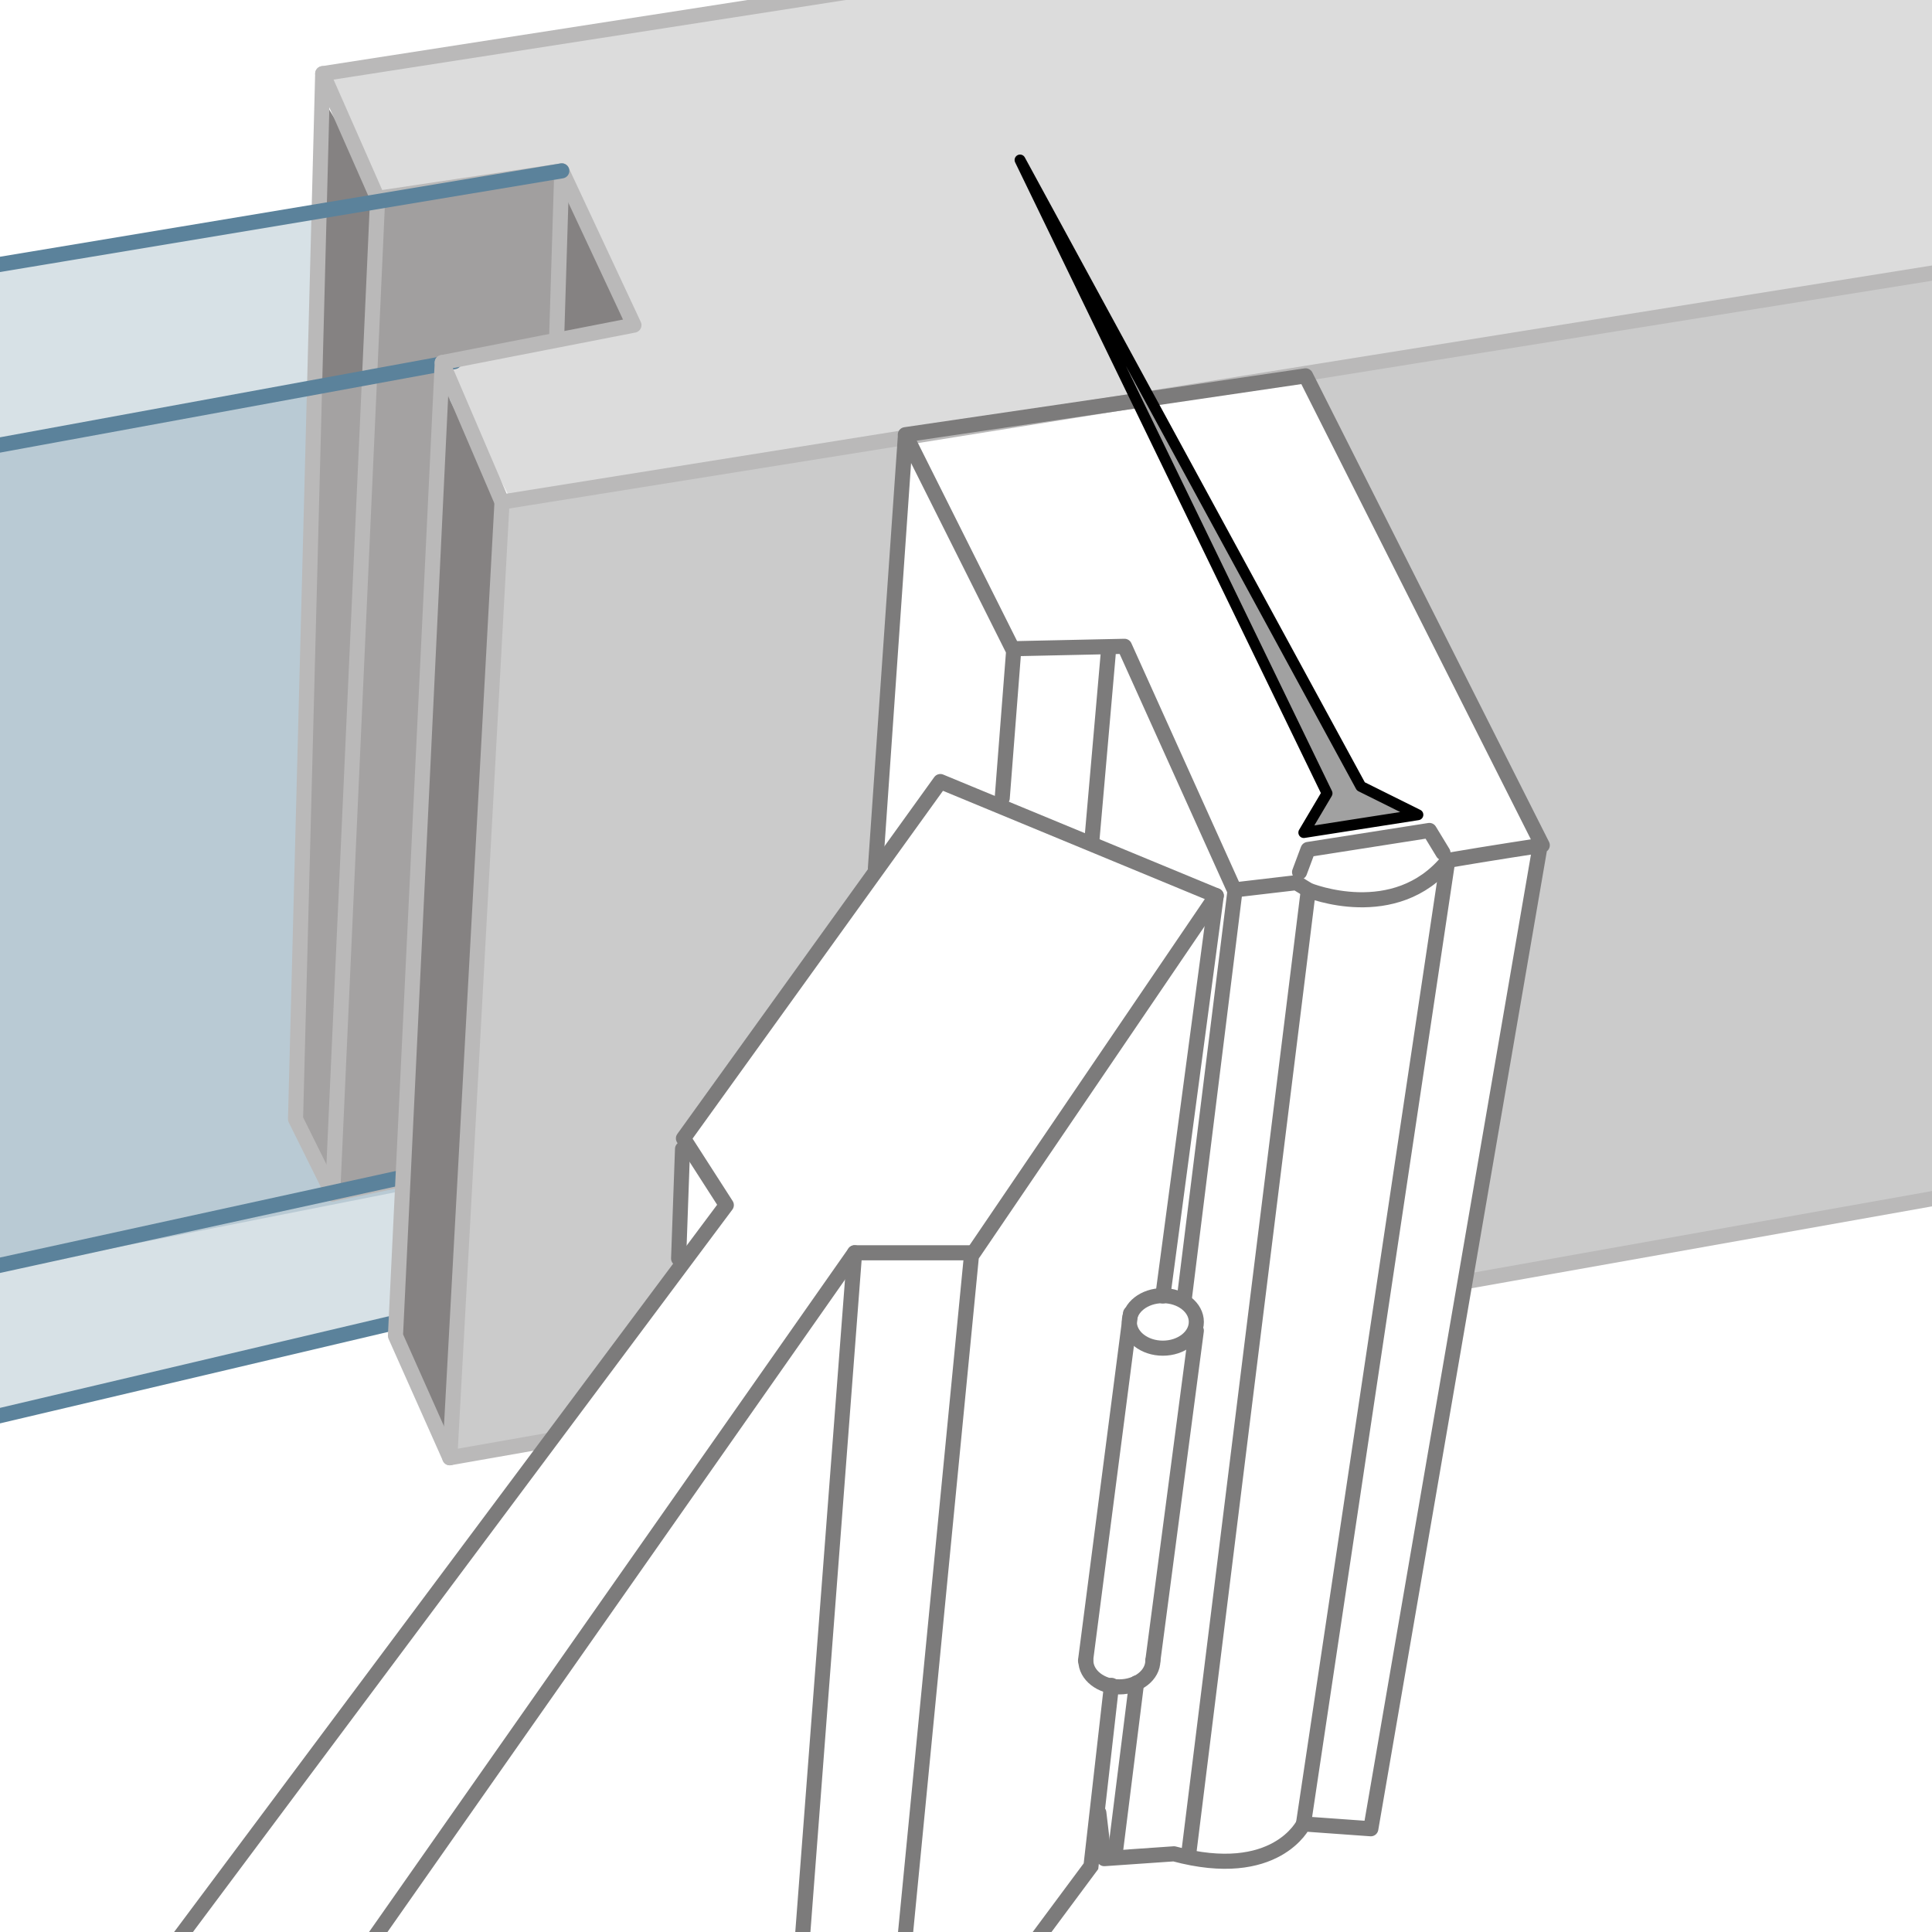
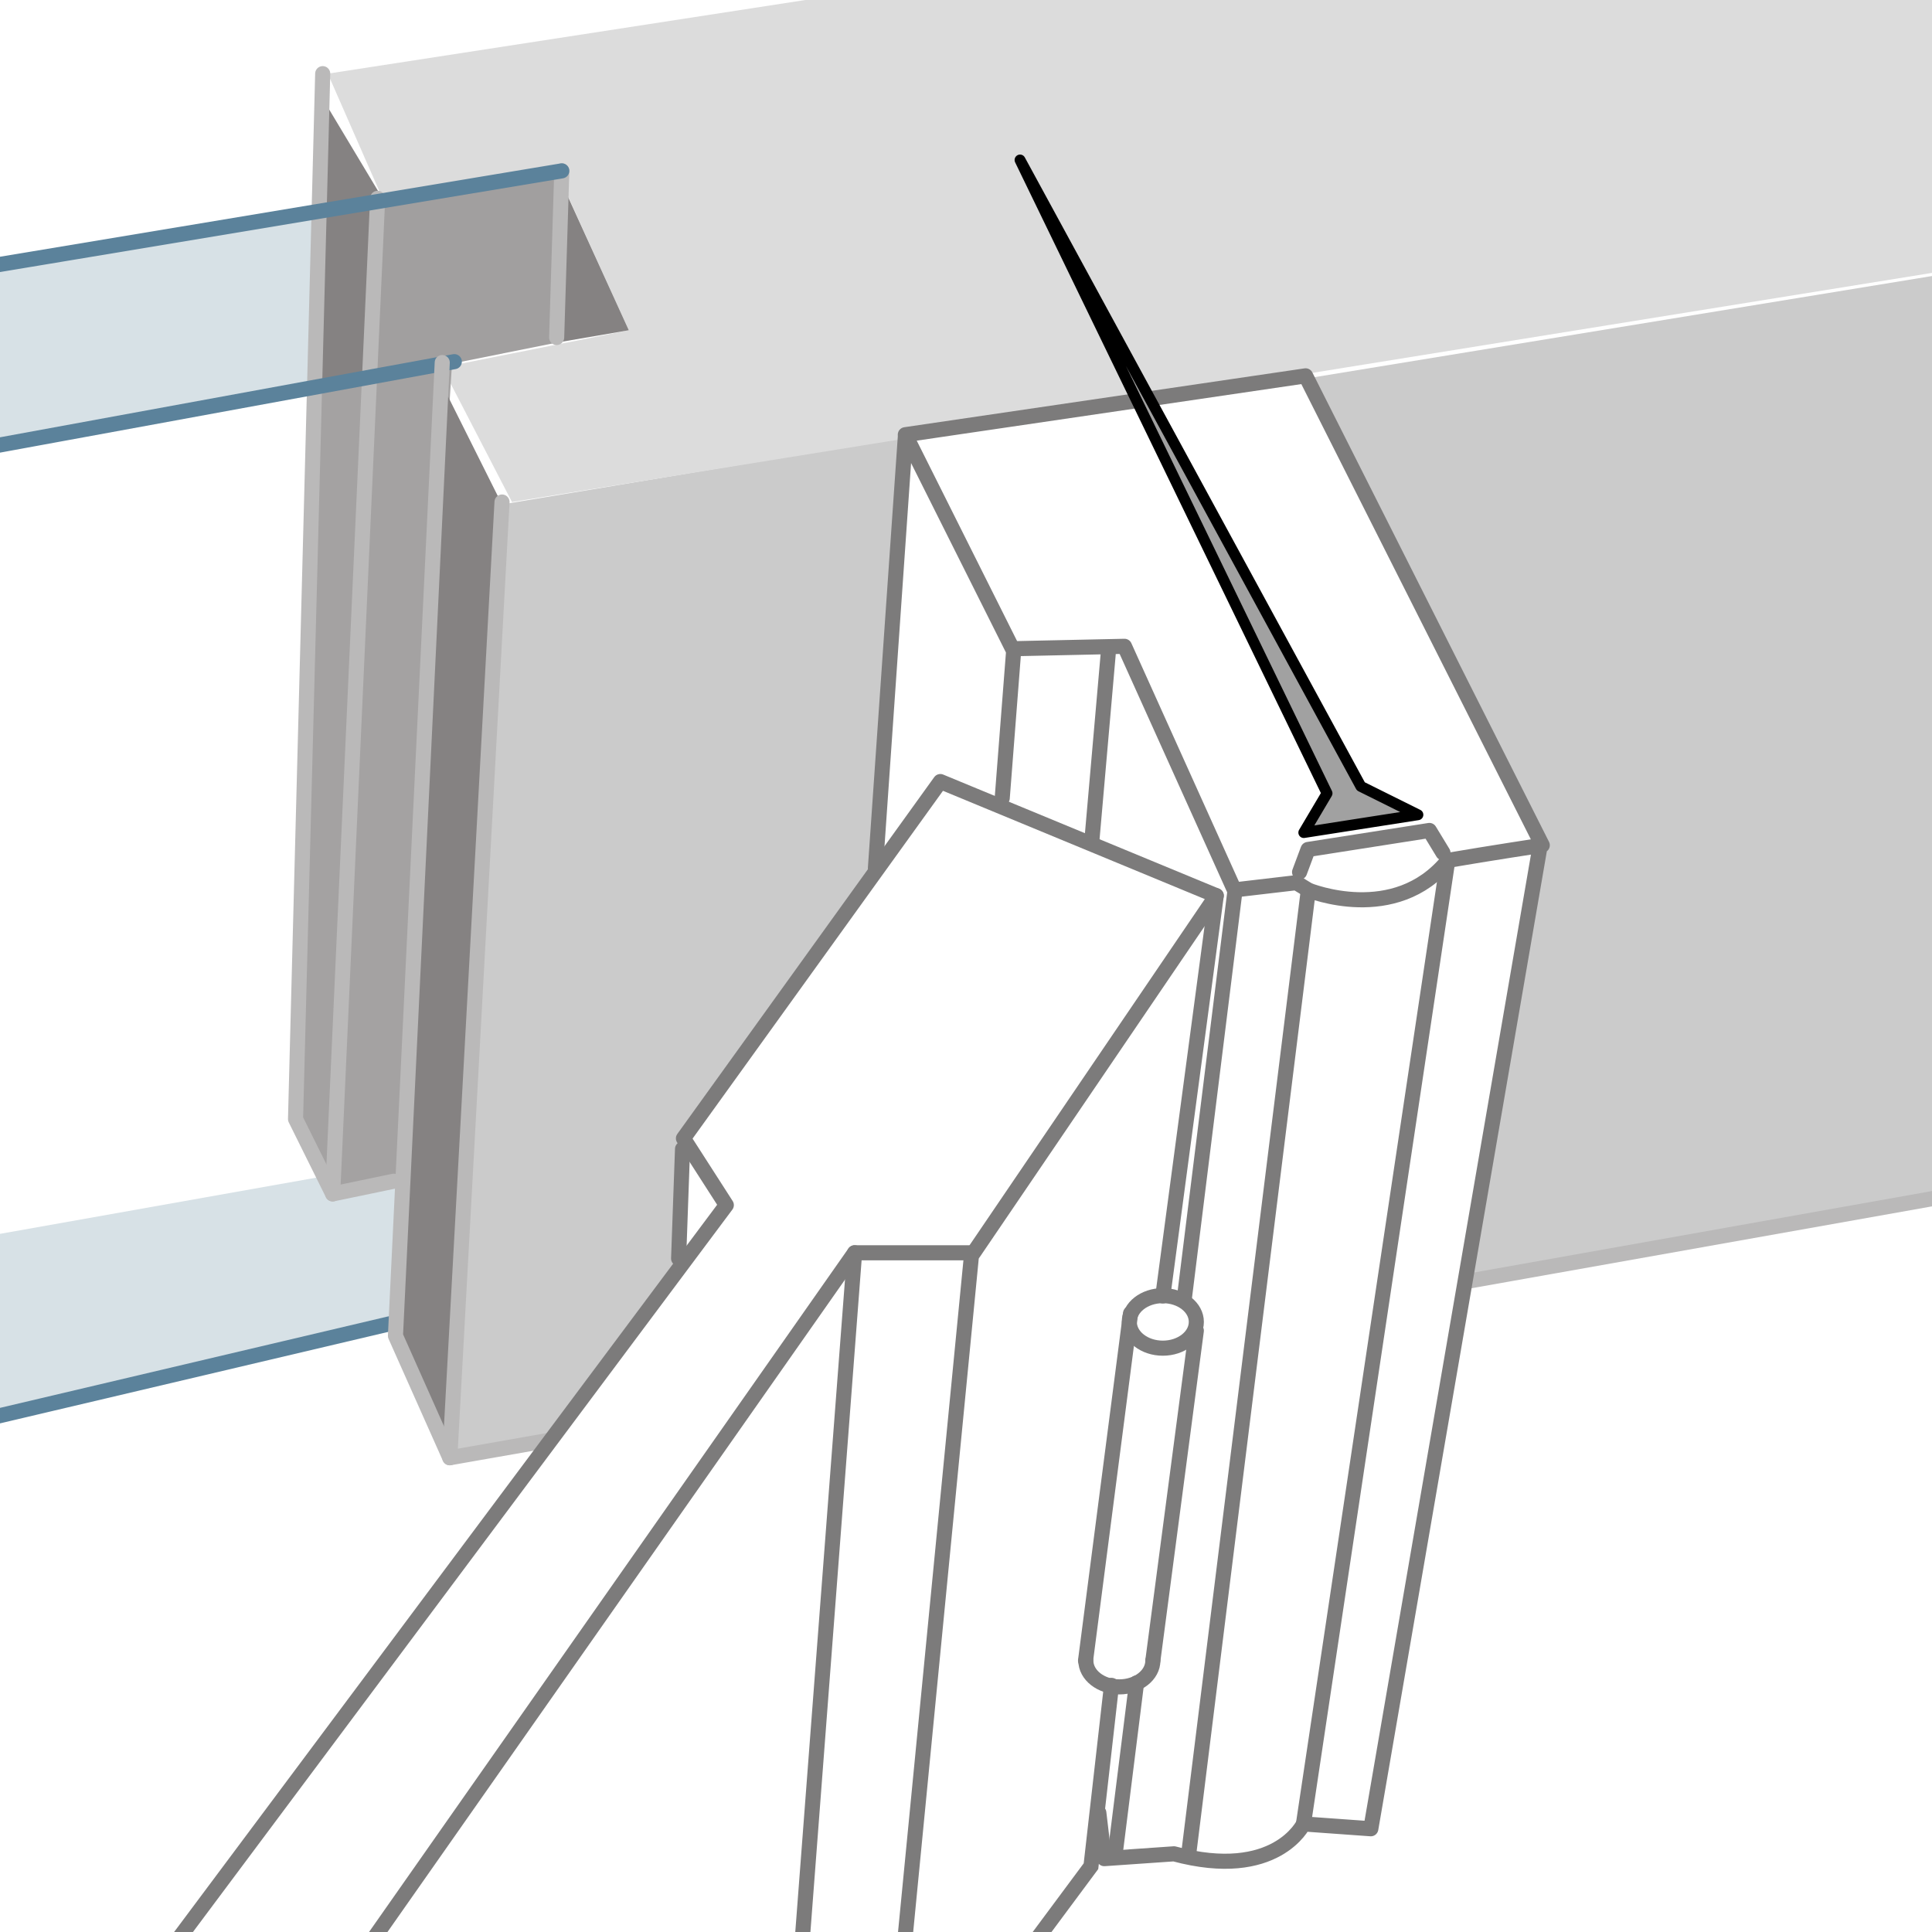
<svg xmlns="http://www.w3.org/2000/svg" viewBox="0 0 64 64">
  <defs>
    <style>      .cls-1 {        stroke: #5b829b;      }      .cls-1, .cls-2 {        stroke-miterlimit: 10;      }      .cls-1, .cls-2, .cls-3, .cls-4 {        fill: none;        stroke-width: .5px;      }      .cls-1, .cls-2, .cls-3, .cls-4, .cls-5 {        stroke-linecap: round;      }      .cls-2, .cls-4 {        stroke: #7c7b7b;      }      .cls-3 {        stroke: #bab9b9;      }      .cls-3, .cls-4, .cls-5 {        stroke-linejoin: round;      }      .cls-5 {        fill: #a1a1a1;        stroke: #000;        stroke-width: .36px;      }      .cls-6 {        fill: #cbcbcb;      }      .cls-6, .cls-7, .cls-8, .cls-9, .cls-10, .cls-11, .cls-12 {        stroke-width: 0px;      }      .cls-7 {        fill: #dcdcdc;      }      .cls-8 {        fill: #a4a2a2;      }      .cls-9 {        fill: #d7e1e6;      }      .cls-10 {        fill: #858282;      }      .cls-11 {        fill: #a19f9f;      }      .cls-12 {        fill: #b9cad4;      }    </style>
  </defs>
  <g id="Layer_5" data-name="Layer 5">
    <polygon class="cls-9" points="-.49 8.84 -.49 14.91 10.45 12.83 10.5 7.13 -.49 8.84" />
    <polygon class="cls-9" points="-.49 40.96 -.49 47.03 13.69 43.4 13.24 38.52 -.49 40.96" />
-     <polygon class="cls-12" points="-.49 14.91 -.49 42.18 14.13 39.29 15.53 11.92 -.49 14.91" />
  </g>
  <g id="Layer_3" data-name="Layer 3">
    <polygon class="cls-6" points="16.63 16.71 29.99 14.48 28.83 28.99 22.57 37.82 22.4 42.1 17.95 47.96 15.06 48.45 16.63 16.71" />
    <polygon class="cls-6" points="43.51 12.5 69.64 8.22 69.64 38.72 48.7 42.35 51.18 27.84 43.51 12.5" />
    <polygon class="cls-7" points="10.86 2.44 35.43 -1.35 69.64 -1.35 69.64 8.13 16.96 16.63 14.65 12.17 20.83 10.94 18.36 5.5 12.67 6.57 10.86 2.44" />
    <polygon class="cls-10" points="10.69 3.27 10.45 12.83 12.26 12.59 12.67 6.57 10.69 3.27" />
    <polygon class="cls-8" points="10.45 12.83 9.79 37.07 10.86 38.82 12.26 12.59 10.45 12.83" />
    <polygon class="cls-10" points="18.61 6.07 18.44 11.35 20.83 10.94 18.61 6.07" />
    <polygon class="cls-11" points="18.61 5.66 12.67 6.57 12.26 12.59 18.44 11.35 18.61 5.66" />
    <polygon class="cls-8" points="14.97 12.1 12.26 12.59 11.06 39.63 13.26 39.13 14.97 12.1" />
  </g>
  <g id="Layer_2" data-name="Layer 2">
    <line class="cls-1" x1="14.7" y1="43.43" x2="-.32" y2="46.97" />
    <polyline class="cls-3" points="10.69 2.44 9.79 37.07 11.02 39.55 13.04 39.13" />
    <line class="cls-3" x1="48.7" y1="42.43" x2="69.56" y2="38.72" />
    <line class="cls-2" x1="28.31" y1="41.5" x2="26.58" y2="64.2" />
    <line class="cls-2" x1="32.19" y1="41.5" x2="29.98" y2="64.2" />
    <line class="cls-2" x1="38.52" y1="42.93" x2="40.29" y2="29.67" />
    <polyline class="cls-2" points="34.09 64.58 36.14 61.82 36.82 55.83" />
    <line class="cls-2" x1="43.34" y1="29.49" x2="39.39" y2="61.31" />
    <line class="cls-2" x1="47.96" y1="28.5" x2="43.18" y2="60.41" />
    <line class="cls-4" x1="22.61" y1="38.06" x2="22.48" y2="41.69" />
    <ellipse class="cls-4" cx="38.52" cy="43.79" rx="1.11" ry=".87" />
    <path class="cls-4" d="m38.19,55.01c0,.48-.5.87-1.11.87s-1.11-.39-1.11-.87" />
    <line class="cls-2" x1="35.96" y1="55.01" x2="37.45" y2="43.51" />
    <line class="cls-2" x1="38.19" y1="55.01" x2="39.63" y2="44.08" />
    <line class="cls-2" x1="33.2" y1="26.44" x2="33.57" y2="21.67" />
    <line class="cls-2" x1="36.17" y1="27.84" x2="36.71" y2="21.67" />
    <line class="cls-3" x1="12.51" y1="6.57" x2="11.02" y2="39.55" />
    <line class="cls-3" x1="18.61" y1="5.66" x2="18.44" y2="11.18" />
    <line class="cls-1" x1="15.05" y1="11.98" x2="-.49" y2="14.83" />
-     <line class="cls-1" x1="14.65" y1="38.71" x2="-.49" y2="42.02" />
    <polyline class="cls-4" points="43.05 28.89 43.33 28.14 47.35 27.51 47.8 28.25" />
    <polygon class="cls-10" points="14.65 12.75 16.63 16.71 14.9 47.96 13.02 44.09 14.65 12.75" />
-     <polyline class="cls-3" points="35.59 -1.43 10.69 2.44 10.95 3.03 12.51 6.57 18.61 5.66 21 10.77 14.65 12.01 16.63 16.63 69.73 8.13" />
    <polyline class="cls-3" points="16.63 16.63 14.9 48.29 18.2 47.71" />
    <polyline class="cls-3" points="14.65 12.01 13.1 44.25 14.9 48.29" />
    <line class="cls-1" x1="18.61" y1="5.66" x2="-.49" y2="8.84" />
    <line class="cls-4" x1="29.99" y1="14.48" x2="29" y2="28.75" />
    <polyline class="cls-4" points="5.93 64.2 24.06 39.92 22.64 37.71 31.15 25.89 40.29 29.67 32.25 41.5 28.31 41.5 12.39 64.2" />
    <path class="cls-4" d="m51.09,28l-7.84-15.55-13.26,1.95,3.55,7.09,3.71-.08,3.64,8.07,2.05-.24.41.25s2.86,1.17,4.62-.99c1.4-.24,3.05-.49,3.05-.49l-5.61,32.57-2.23-.16s-.91,1.9-4.29.99l-2.31.16-.18-1.52" />
    <polygon class="cls-5" points="33.79 5.3 43.96 26.28 43.19 27.58 46.97 26.99 45.08 26.05 33.79 5.3" />
    <line class="cls-2" x1="37.65" y1="55.75" x2="36.94" y2="61.42" />
    <line class="cls-2" x1="40.9" y1="29.59" x2="39.23" y2="43.03" />
  </g>
</svg>